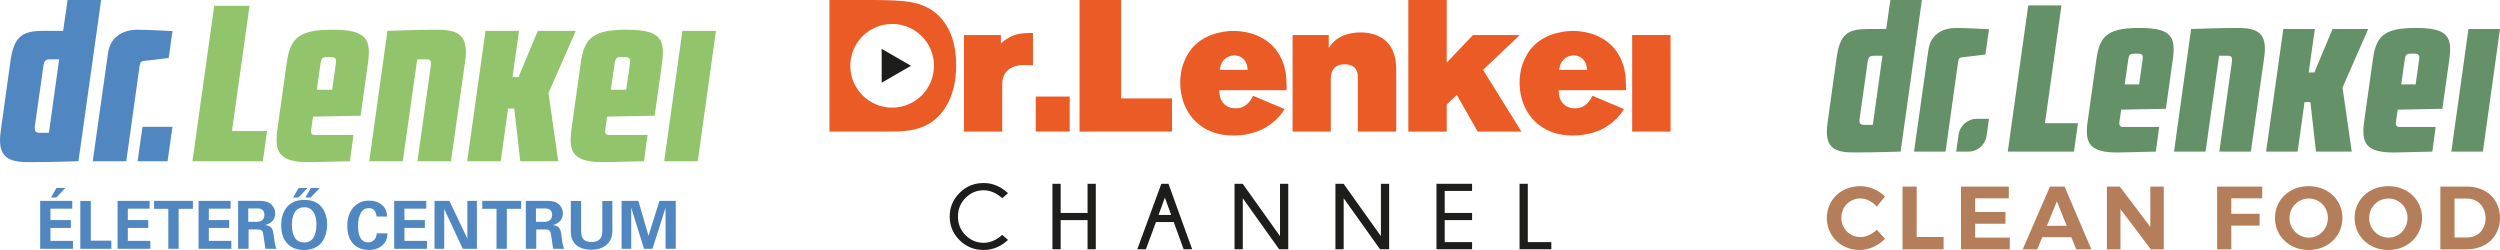
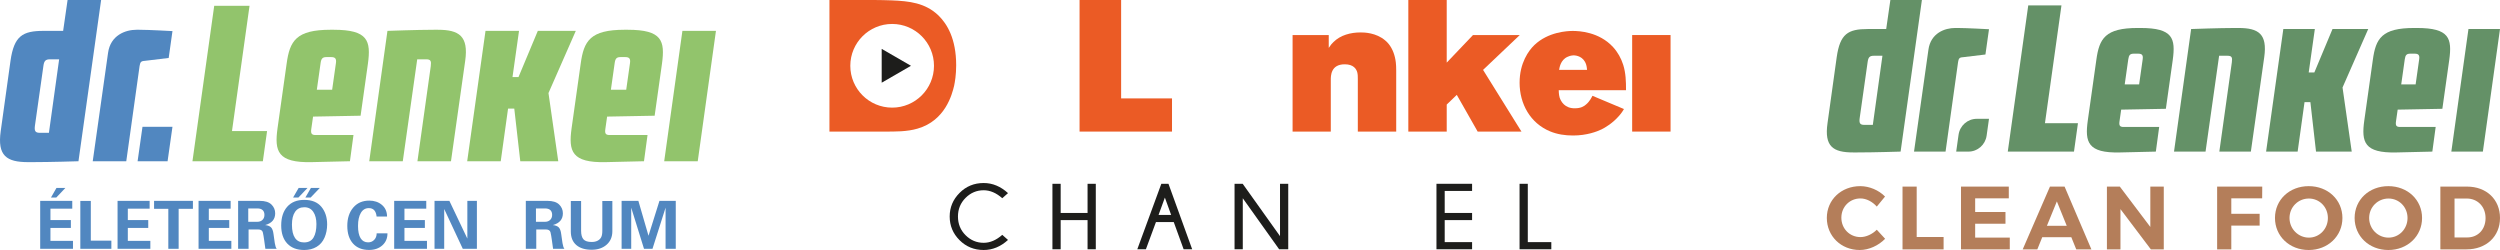
<svg xmlns="http://www.w3.org/2000/svg" version="1.1" viewBox="0 0 737.008 73.701">
  <g id="Channel_logó" data-name="Channel logó">
    <g id="világos_háttérben_kivágott" data-name="világos háttérben kivágott">
      <g>
        <polygon points="268.559 19.396 259.925 24.381 259.925 14.411 268.559 19.396" fill="#1d1d1b" stroke-width="0" />
        <g id="channel">
          <path d="M295.475,69.234l1.69,1.502c-2.173,1.977-4.566,2.965-7.177,2.965-2.808,0-5.18-.968-7.116-2.904-1.936-1.936-2.904-4.259-2.904-6.969,0-2.683.968-4.999,2.904-6.948,1.936-1.95,4.308-2.925,7.116-2.925,2.611,0,5.004.993,7.177,2.978l-1.69,1.503c-1.771-1.565-3.6-2.348-5.487-2.348-2.057,0-3.834.749-5.332,2.247-1.498,1.498-2.247,3.329-2.247,5.493,0,2.182.749,4.02,2.247,5.514,1.498,1.493,3.275,2.24,5.332,2.24,1.887,0,3.716-.782,5.487-2.348Z" fill="#1d1d1b" stroke-width="0" />
          <path d="M312.688,64.888v8.599h-2.428v-19.303h2.428v8.598h7.928v-8.598h2.428v19.303h-2.428v-8.599h-7.928Z" fill="#1d1d1b" stroke-width="0" />
          <path d="M344.469,54.183l6.989,19.303h-2.522l-2.911-8.022h-5.245l-2.965,8.022h-2.536l7.083-19.303h2.106ZM345.261,63.372l-1.851-5.124-1.865,5.124h3.716Z" fill="#1d1d1b" stroke-width="0" />
          <path d="M366.35,54.183l11,15.426v-15.426h2.428v19.303h-2.683l-10.718-15.038v15.038h-2.428v-19.303h2.401Z" fill="#1d1d1b" stroke-width="0" />
-           <path d="M396.093,54.183l11,15.426v-15.426h2.428v19.303h-2.683l-10.718-15.038v15.038h-2.428v-19.303h2.401Z" fill="#1d1d1b" stroke-width="0" />
          <path d="M433.977,54.183v2.106h-8.075v6.492h8.075v2.106h-8.075v6.492h8.075v2.106h-10.503v-19.303h10.503Z" fill="#1d1d1b" stroke-width="0" />
          <path d="M447.971,73.486v-19.303h2.428v17.197h6.935v2.106h-9.364Z" fill="#1d1d1b" stroke-width="0" />
        </g>
        <g id="Dr._Lenkei" data-name="Dr. Lenkei">
          <path d="M276.665,4.56c-3.901-3.736-8.626-4.23-13.791-4.45-1.703-.055-3.461-.11-5.165-.11h-13.187v38.791h16.154c3.186,0,6.703.055,9.835-.879,8.187-2.363,10.164-10.11,10.769-12.637.22-1.044.604-3.187.604-6.044,0-7.857-2.692-12.198-5.22-14.67ZM263.008,31.73c-6.812,0-12.334-5.522-12.334-12.334s5.522-12.334,12.334-12.334,12.334,5.522,12.334,12.334-5.522,12.334-12.334,12.334Z" fill="#eb5b25" stroke-width="0" />
-           <path d="M302.873,19.175c-.879-.054-5.714-.329-7.088,3.516-.329.934-.329,1.704-.329,2.693v13.406h-11.264V10.33h10.879v2.472c.549-.494.934-.824,1.539-1.209,2.527-1.758,4.945-1.868,7.912-1.868v9.56c-.549-.055-1.099-.11-1.648-.11Z" fill="#eb5b25" stroke-width="0" />
-           <path d="M305.346,38.791v-10.329h10v10.329h-10Z" fill="#eb5b25" stroke-width="0" />
          <path d="M318.258,38.791V0h12.253v29.011h15v9.78h-27.252Z" fill="#eb5b25" stroke-width="0" />
-           <path d="M359.466,26.593s0,1.319.275,2.198c.384,1.099,1.483,3.187,4.505,3.132,1.758,0,2.692-.604,3.241-1.099,1.154-.934,1.703-2.198,1.923-2.583l9.286,3.901c-.274.44-.604,1.044-1.373,1.923-1.978,2.308-4.231,3.571-5.22,4.066-1.373.659-4.34,1.813-8.406,1.813-2.363,0-4.615-.329-6.758-1.209-5.879-2.418-9.011-8.132-9.011-14.34,0-5.879,2.692-9.505,4.34-11.099,4.066-3.901,9.725-4.176,11.319-4.176,1.923,0,7.747.274,11.868,4.725,1.373,1.483,2.418,3.351,3.022,5.275.769,2.472.824,4.89.824,7.472h-19.835ZM367.543,19.011c-.769-2.363-2.857-2.693-3.736-2.693-.879.055-1.429.275-1.758.44-2.088.934-2.363,3.241-2.473,3.846h8.242c-.055-.329-.055-.879-.275-1.593Z" fill="#eb5b25" stroke-width="0" />
          <path d="M400.289,38.791v-15.549c0-.659,0-1.264-.165-1.923-.275-.989-1.099-2.363-3.681-2.363-4.176,0-4.121,3.461-4.121,4.67v15.165h-11.264V10.33h10.659v3.791c.714-1.044.824-1.154,1.374-1.703,2.088-2.088,5.11-2.857,8.022-2.857,1.044,0,4.56.055,7.253,2.363,1.483,1.209,2.418,3.077,2.857,4.945.22.934.384,1.923.384,3.956v17.967h-11.318Z" fill="#eb5b25" stroke-width="0" />
          <path d="M435.619,38.791l-6.154-10.824-2.967,2.858v7.967h-11.319V0h11.319v18.462l7.747-8.132h13.791l-10.824,10.274,11.319,18.187h-12.912Z" fill="#eb5b25" stroke-width="0" />
          <path d="M459.519,26.593s0,1.319.275,2.198c.384,1.099,1.483,3.187,4.505,3.132,1.758,0,2.692-.604,3.242-1.099,1.154-.934,1.703-2.198,1.923-2.583l9.286,3.901c-.274.44-.604,1.044-1.373,1.923-1.978,2.308-4.231,3.571-5.22,4.066-1.374.659-4.341,1.813-8.407,1.813-2.363,0-4.615-.329-6.758-1.209-5.879-2.418-9.011-8.132-9.011-14.34,0-5.879,2.692-9.505,4.34-11.099,4.066-3.901,9.725-4.176,11.319-4.176,1.923,0,7.747.274,11.868,4.725,1.374,1.483,2.418,3.351,3.022,5.275.769,2.472.824,4.89.824,7.472h-19.835ZM467.596,19.011c-.769-2.363-2.857-2.693-3.736-2.693-.879.055-1.429.275-1.758.44-2.088.934-2.363,3.241-2.473,3.846h8.242c-.055-.329-.055-.879-.275-1.593Z" fill="#eb5b25" stroke-width="0" />
          <rect x="481.167" y="10.33" width="11.319" height="28.461" fill="#eb5b25" stroke-width="0" />
        </g>
      </g>
    </g>
  </g>
  <g id="Dr._Lenkei_Clean_Food_logó" data-name="Dr. Lenkei Clean Food logó">
    <g>
      <path id="d" d="M541.465,16.868c.986-6.895,3.325-8.312,9.174-8.312h5.419l1.23-8.557h9.296l-6.28,44.694s-7.695.247-12.805.247h-1.17c-5.91,0-8.557-1.725-7.572-8.62l2.708-19.453ZM554.949,16.437h-2.525c-1.293,0-1.662.491-1.846,1.907l-2.34,16.5c-.185,1.416.061,1.971,1.354,1.971h2.524l2.832-20.378Z" fill="#649167" stroke-width="0" />
      <path id="r" d="M568.507,14.652c.677-4.925,4.864-6.403,7.88-6.403h.8c2.586,0,9.174.368,9.174.368l-1.047,7.45s-6.033.738-6.649.8c-1.108.06-1.231.431-1.416,1.415l-3.693,26.411h-9.296l4.247-30.042Z" fill="#649167" stroke-width="0" />
      <path id="pont" d="M582.748,35.03h3.612l-.694,4.952c-.379,2.703-2.663,4.712-5.359,4.712h-3.613l.694-4.953c.379-2.703,2.664-4.712,5.359-4.712Z" fill="#649167" stroke-width="0" />
      <path id="L" d="M597.934,1.6h9.79l-4.864,34.721h9.727l-1.17,8.373h-19.516l6.033-43.094Z" fill="#649167" stroke-width="0" />
      <path id="e" d="M631.055,8.25c9.543,0,10.343,3.075,9.48,9.419l-2.03,14.406-13.175.247-.494,3.447c-.184,1.291.125,1.662,1.233,1.662h10.464l-.984,7.264s-5.849.123-10.53.247c-9.602.246-10.402-3.078-9.541-9.358l2.526-17.915c.861-6.343,2.648-9.419,12.189-9.419h.862ZM627.422,17.483l-1.047,7.388h4.248l1.047-7.388c.185-1.291-.247-1.661-1.355-1.661h-1.23c-1.109,0-1.478.369-1.663,1.661Z" fill="#649167" stroke-width="0" />
      <path id="n" d="M657.958,18.345c.185-1.416,0-1.907-1.291-1.907h-2.464l-4,28.257h-9.297l5.047-36.138s8.376-.307,12.807-.307h1.17c5.849,0,8.557,1.723,7.572,8.618l-3.941,27.826h-9.295l3.692-26.35Z" fill="#649167" stroke-width="0" />
      <polygon id="k" points="687.632 8.557 682.276 21.362 680.614 21.362 682.423 8.557 673.133 8.557 668.054 44.694 677.351 44.694 679.382 30.104 681.108 30.104 682.77 44.694 693.296 44.694 690.587 25.794 698.161 8.557 687.632 8.557" fill="#649167" stroke-width="0" />
      <path id="e-2" data-name="e" d="M712.566,8.25c9.544,0,10.342,3.075,9.481,9.419l-2.031,14.406-13.175.247-.492,3.447c-.187,1.291.122,1.662,1.23,1.662h10.465l-.984,7.264s-5.848.123-10.527.247c-9.603.246-10.404-3.078-9.542-9.358l2.524-17.915c.862-6.343,2.646-9.419,12.189-9.419h.862ZM708.935,17.483l-1.047,7.388h4.248l1.045-7.388c.184-1.291-.245-1.661-1.355-1.661h-1.23c-1.109,0-1.479.369-1.662,1.661Z" fill="#649167" stroke-width="0" />
      <polygon id="i" points="722.662 44.694 731.959 44.694 737.008 8.557 727.709 8.557 722.662 44.694" fill="#649167" stroke-width="0" />
      <g id="CLEAN_FOOD" data-name="CLEAN FOOD">
        <path d="M555.714,57.944l-2.432,2.961c-1.269-1.454-3.094-2.406-4.812-2.406-3.173,0-5.631,2.459-5.631,5.684,0,3.226,2.458,5.711,5.631,5.711,1.665,0,3.49-.846,4.812-2.168l2.458,2.67c-1.956,2.01-4.785,3.305-7.482,3.305-5.525,0-9.703-4.098-9.703-9.465,0-5.34,4.256-9.36,9.861-9.36,2.67,0,5.473,1.19,7.297,3.067Z" fill="#b47e5a" stroke-width="0" />
        <path d="M572.979,69.867v3.648h-12.109v-18.507h4.177v14.858h7.931Z" fill="#b47e5a" stroke-width="0" />
        <path d="M582.285,58.472v4.018h8.936v3.463h-8.936v4.098h10.205v3.463h-14.382v-18.507h14.092v3.463h-9.914Z" fill="#b47e5a" stroke-width="0" />
        <path d="M602.062,69.92l-1.454,3.596h-4.309l8.037-18.507h4.309l7.905,18.507h-4.468l-1.454-3.596h-8.566ZM606.371,59.371l-2.934,7.192h5.843l-2.909-7.192Z" fill="#b47e5a" stroke-width="0" />
        <path d="M634.08,73.516l-8.962-11.871v11.871h-3.992v-18.507h3.807l8.989,11.897v-11.897h3.966v18.507h-3.807Z" fill="#b47e5a" stroke-width="0" />
        <path d="M657.796,58.472v4.548h8.354v3.49h-8.354v7.006h-4.178v-18.507h13.299l-.027,3.463h-9.095Z" fill="#b47e5a" stroke-width="0" />
        <path d="M690.554,64.262c0,5.341-4.284,9.439-9.941,9.439-5.658,0-9.941-4.072-9.941-9.439,0-5.393,4.284-9.385,9.941-9.385,5.657,0,9.941,4.019,9.941,9.385ZM674.955,64.262c0,3.252,2.617,5.791,5.71,5.791s5.605-2.538,5.605-5.791c0-3.252-2.511-5.737-5.605-5.737-3.12,0-5.71,2.486-5.71,5.737Z" fill="#b47e5a" stroke-width="0" />
        <path d="M714.033,64.262c0,5.341-4.284,9.439-9.941,9.439-5.658,0-9.941-4.072-9.941-9.439,0-5.393,4.284-9.385,9.941-9.385,5.657,0,9.941,4.019,9.941,9.385ZM698.434,64.262c0,3.252,2.617,5.791,5.71,5.791s5.605-2.538,5.605-5.791c0-3.252-2.511-5.737-5.605-5.737-3.12,0-5.71,2.486-5.71,5.737Z" fill="#b47e5a" stroke-width="0" />
        <path d="M727.279,55.009c5.737,0,9.729,3.781,9.729,9.253,0,5.447-4.045,9.254-9.888,9.254h-7.693v-18.507h7.853ZM723.604,69.999h3.781c3.093,0,5.367-2.326,5.367-5.71,0-3.411-2.38-5.764-5.552-5.764h-3.596v11.474Z" fill="#b47e5a" stroke-width="0" />
      </g>
    </g>
  </g>
  <g id="_Élet_Centrum" data-name="Élet Centrum">
    <g>
      <path id="d-2" data-name="d" d="M3.094,17.94c1.048-7.333,3.536-8.84,9.757-8.84h5.763l1.309-9.101h9.887l-6.679,47.535s-8.184.262-13.619.262h-1.245c-6.286,0-9.101-1.834-8.053-9.168l2.88-20.689ZM17.435,17.482h-2.685c-1.375,0-1.768.522-1.963,2.029l-2.488,17.548c-.197,1.506.065,2.096,1.44,2.096h2.685l3.012-21.673Z" fill="#5187c0" stroke-width="0" />
      <path id="r-2" data-name="r" d="M31.855,15.584c.72-5.238,5.173-6.809,8.381-6.809h.851c2.75,0,9.757.392,9.757.392l-1.114,7.923s-6.417.785-7.072.851c-1.179.064-1.31.458-1.506,1.505l-3.928,28.09h-9.887l4.517-31.951Z" fill="#5187c0" stroke-width="0" />
      <path id="pont-2" data-name="pont" d="M42.004,37.386h8.839l-1.44,10.149h-8.84l1.44-10.149Z" fill="#5187c0" stroke-width="0" />
      <path id="L-2" data-name="L" d="M63.152,1.702h10.412l-5.174,36.928h10.345l-1.244,8.905h-20.756L63.152,1.702Z" fill="#92c46c" stroke-width="0" />
      <path id="e-3" data-name="e" d="M98.379,8.774c10.149,0,11,3.271,10.083,10.017l-2.159,15.321-14.012.262-.525,3.666c-.196,1.373.133,1.768,1.312,1.768h11.129l-1.047,7.725s-6.221.131-11.199.262c-10.212.262-11.063-3.274-10.148-9.953l2.686-19.053c.915-6.747,2.816-10.017,12.964-10.017h.917ZM94.515,18.594l-1.114,7.857h4.518l1.114-7.857c.197-1.373-.263-1.766-1.441-1.766h-1.309c-1.179,0-1.572.393-1.769,1.766Z" fill="#92c46c" stroke-width="0" />
      <path id="n-2" data-name="n" d="M126.991,19.511c.197-1.506,0-2.029-1.373-2.029h-2.621l-4.255,30.053h-9.888l5.368-38.434s8.909-.326,13.621-.326h1.245c6.221,0,9.1,1.833,8.053,9.166l-4.191,29.594h-9.886l3.927-28.024Z" fill="#92c46c" stroke-width="0" />
      <polygon id="k-2" data-name="k" points="158.551 9.101 152.855 22.719 151.087 22.719 153.011 9.101 143.13 9.101 137.729 47.535 147.617 47.535 149.777 32.017 151.612 32.017 153.38 47.535 164.575 47.535 161.694 27.433 169.749 9.101 158.551 9.101" fill="#92c46c" stroke-width="0" />
      <path id="e-4" data-name="e" d="M185.069,8.774c10.15,0,10.999,3.271,10.084,10.017l-2.16,15.321-14.013.262-.523,3.666c-.199,1.373.129,1.768,1.308,1.768h11.13l-1.046,7.725s-6.22.131-11.197.262c-10.213.262-11.065-3.274-10.149-9.953l2.685-19.053c.917-6.747,2.814-10.017,12.964-10.017h.917ZM181.208,18.594l-1.114,7.857h4.518l1.112-7.857c.196-1.373-.261-1.766-1.441-1.766h-1.308c-1.179,0-1.573.393-1.768,1.766Z" fill="#92c46c" stroke-width="0" />
      <polygon id="i-2" data-name="i" points="195.808 47.535 205.695 47.535 211.065 9.101 201.175 9.101 195.808 47.535" fill="#92c46c" stroke-width="0" />
      <g id="_életerő" data-name="életerő">
        <path d="M21.304,59.214v2.309h-6.432v3.359h6.022v2.31h-6.022v3.807h6.642v2.348h-9.668v-14.134h9.458ZM19.271,55.406l-2.682,2.834h-1.565l1.622-2.834h2.625Z" fill="#5187c0" stroke-width="0" />
        <path d="M26.772,59.233v11.711h6.06v2.405h-9.152v-14.116h3.092Z" fill="#5187c0" stroke-width="0" />
        <path d="M44.113,59.214v2.309h-6.432v3.359h6.022v2.31h-6.022v3.807h6.642v2.348h-9.668v-14.134h9.458Z" fill="#5187c0" stroke-width="0" />
        <path d="M56.873,59.214v2.347h-4.209v11.787h-3.044v-11.787h-4.199v-2.347h11.452Z" fill="#5187c0" stroke-width="0" />
        <path d="M67.992,59.214v2.309h-6.432v3.359h6.022v2.31h-6.022v3.807h6.642v2.348h-9.668v-14.134h9.458Z" fill="#5187c0" stroke-width="0" />
        <path d="M76.543,59.214c1.591,0,2.752.361,3.483,1.083.732.723,1.098,1.586,1.098,2.591,0,.872-.242,1.597-.725,2.176s-1.228,1.009-2.233,1.289c.795.083,1.376.312,1.742.687s.608,1.032.725,1.971c.118.938.244,1.822.377,2.653.134.83.321,1.392.563,1.684h-3.34l-.353-2.549c-.127-.947-.259-1.711-.396-2.29-.137-.578-.606-.868-1.407-.868h-2.796v5.707h-3.083v-14.134h6.347ZM75.827,65.389c.655,0,1.174-.189,1.556-.568.382-.378.573-.866.573-1.465,0-.616-.175-1.089-.525-1.417-.35-.327-.872-.492-1.565-.492h-2.682v3.942h2.644Z" fill="#5187c0" stroke-width="0" />
        <path d="M95.664,70.074c-.519,1.183-1.3,2.084-2.343,2.701s-2.255.925-3.636.925c-2.138,0-3.803-.633-4.996-1.899-1.193-1.266-1.79-3.044-1.79-5.334,0-2.349.595-4.192,1.785-5.531,1.19-1.34,2.857-2.01,5.001-2.01,2.246,0,3.933.683,5.063,2.048,1.129,1.364,1.694,3.09,1.694,5.177,0,1.432-.259,2.739-.778,3.922ZM92.433,70.018c.566-.967.849-2.281.849-3.942,0-1.502-.307-2.707-.921-3.617-.614-.91-1.494-1.365-2.639-1.365-1.19,0-2.096.445-2.72,1.336s-.935,2.161-.935,3.808c0,1.731.301,3.034.902,3.912.602.878,1.487,1.318,2.658,1.318,1.304,0,2.24-.484,2.806-1.451ZM90.658,55.406l-2.691,2.834h-1.565l1.642-2.834h2.615ZM94.275,55.406l-2.701,2.834h-1.556l1.642-2.834h2.615Z" fill="#5187c0" stroke-width="0" />
        <path d="M114.107,63.833h-3.083c-.083-.814-.315-1.432-.697-1.852s-.913-.629-1.594-.629c-1.024,0-1.812.474-2.362,1.422-.551.948-.826,2.223-.826,3.827,0,1.598.253,2.805.758,3.622.506.818,1.246,1.226,2.219,1.226.732,0,1.334-.253,1.808-.758.474-.506.711-1.143.711-1.914h3.188c0,1.464-.504,2.648-1.513,3.55-1.008.904-2.311,1.356-3.908,1.356-2.03,0-3.608-.629-4.734-1.885-1.126-1.257-1.689-2.995-1.689-5.215,0-2.214.582-4.008,1.747-5.383s2.739-2.061,4.724-2.061c1.495,0,2.74.421,3.737,1.264.995.843,1.5,1.987,1.512,3.431Z" fill="#5187c0" stroke-width="0" />
        <path d="M125.665,59.214v2.309h-6.433v3.359h6.023v2.31h-6.023v3.807h6.642v2.348h-9.668v-14.134h9.459Z" fill="#5187c0" stroke-width="0" />
        <path d="M132.479,59.214l5.296,11.127v-11.127h2.816v14.134h-4.161l-5.478-11.729v11.729h-2.853v-14.134h4.38Z" fill="#5187c0" stroke-width="0" />
-         <path d="M153.628,59.214v2.347h-4.208v11.787h-3.045v-11.787h-4.199v-2.347h11.452Z" fill="#5187c0" stroke-width="0" />
        <path d="M161.358,59.214c1.591,0,2.751.361,3.483,1.083.732.723,1.098,1.586,1.098,2.591,0,.872-.242,1.597-.725,2.176s-1.228,1.009-2.233,1.289c.795.083,1.376.312,1.742.687.366.375.608,1.032.725,1.971.118.938.244,1.822.377,2.653.134.83.321,1.392.564,1.684h-3.341l-.353-2.549c-.127-.947-.259-1.711-.396-2.29-.136-.578-.605-.868-1.407-.868h-2.797v5.707h-3.082v-14.134h6.346ZM160.642,65.389c.655,0,1.174-.189,1.556-.568.382-.378.573-.866.573-1.465,0-.616-.175-1.089-.525-1.417-.35-.327-.872-.492-1.565-.492h-2.681v3.942h2.643Z" fill="#5187c0" stroke-width="0" />
        <path d="M171.312,59.253v8.76c0,1.183.235,2.033.702,2.549.468.515,1.271.773,2.41.773.705,0,1.296-.126,1.77-.382.474-.254.821-.597,1.041-1.031.219-.432.329-1.049.329-1.851v-8.818h2.959v8.895c0,1.667-.563,2.996-1.69,3.988-1.125.993-2.596,1.489-4.408,1.489-1.947,0-3.458-.464-4.534-1.392s-1.612-2.259-1.612-3.99v-8.989h3.034Z" fill="#5187c0" stroke-width="0" />
        <path d="M188.194,59.214l2.988,10.287,3.226-10.287h4.81v14.134h-3.007v-12.121l-3.856,12.121h-2.5l-3.77-12.121v12.121h-2.834v-14.134h4.943Z" fill="#5187c0" stroke-width="0" />
      </g>
    </g>
  </g>
</svg>